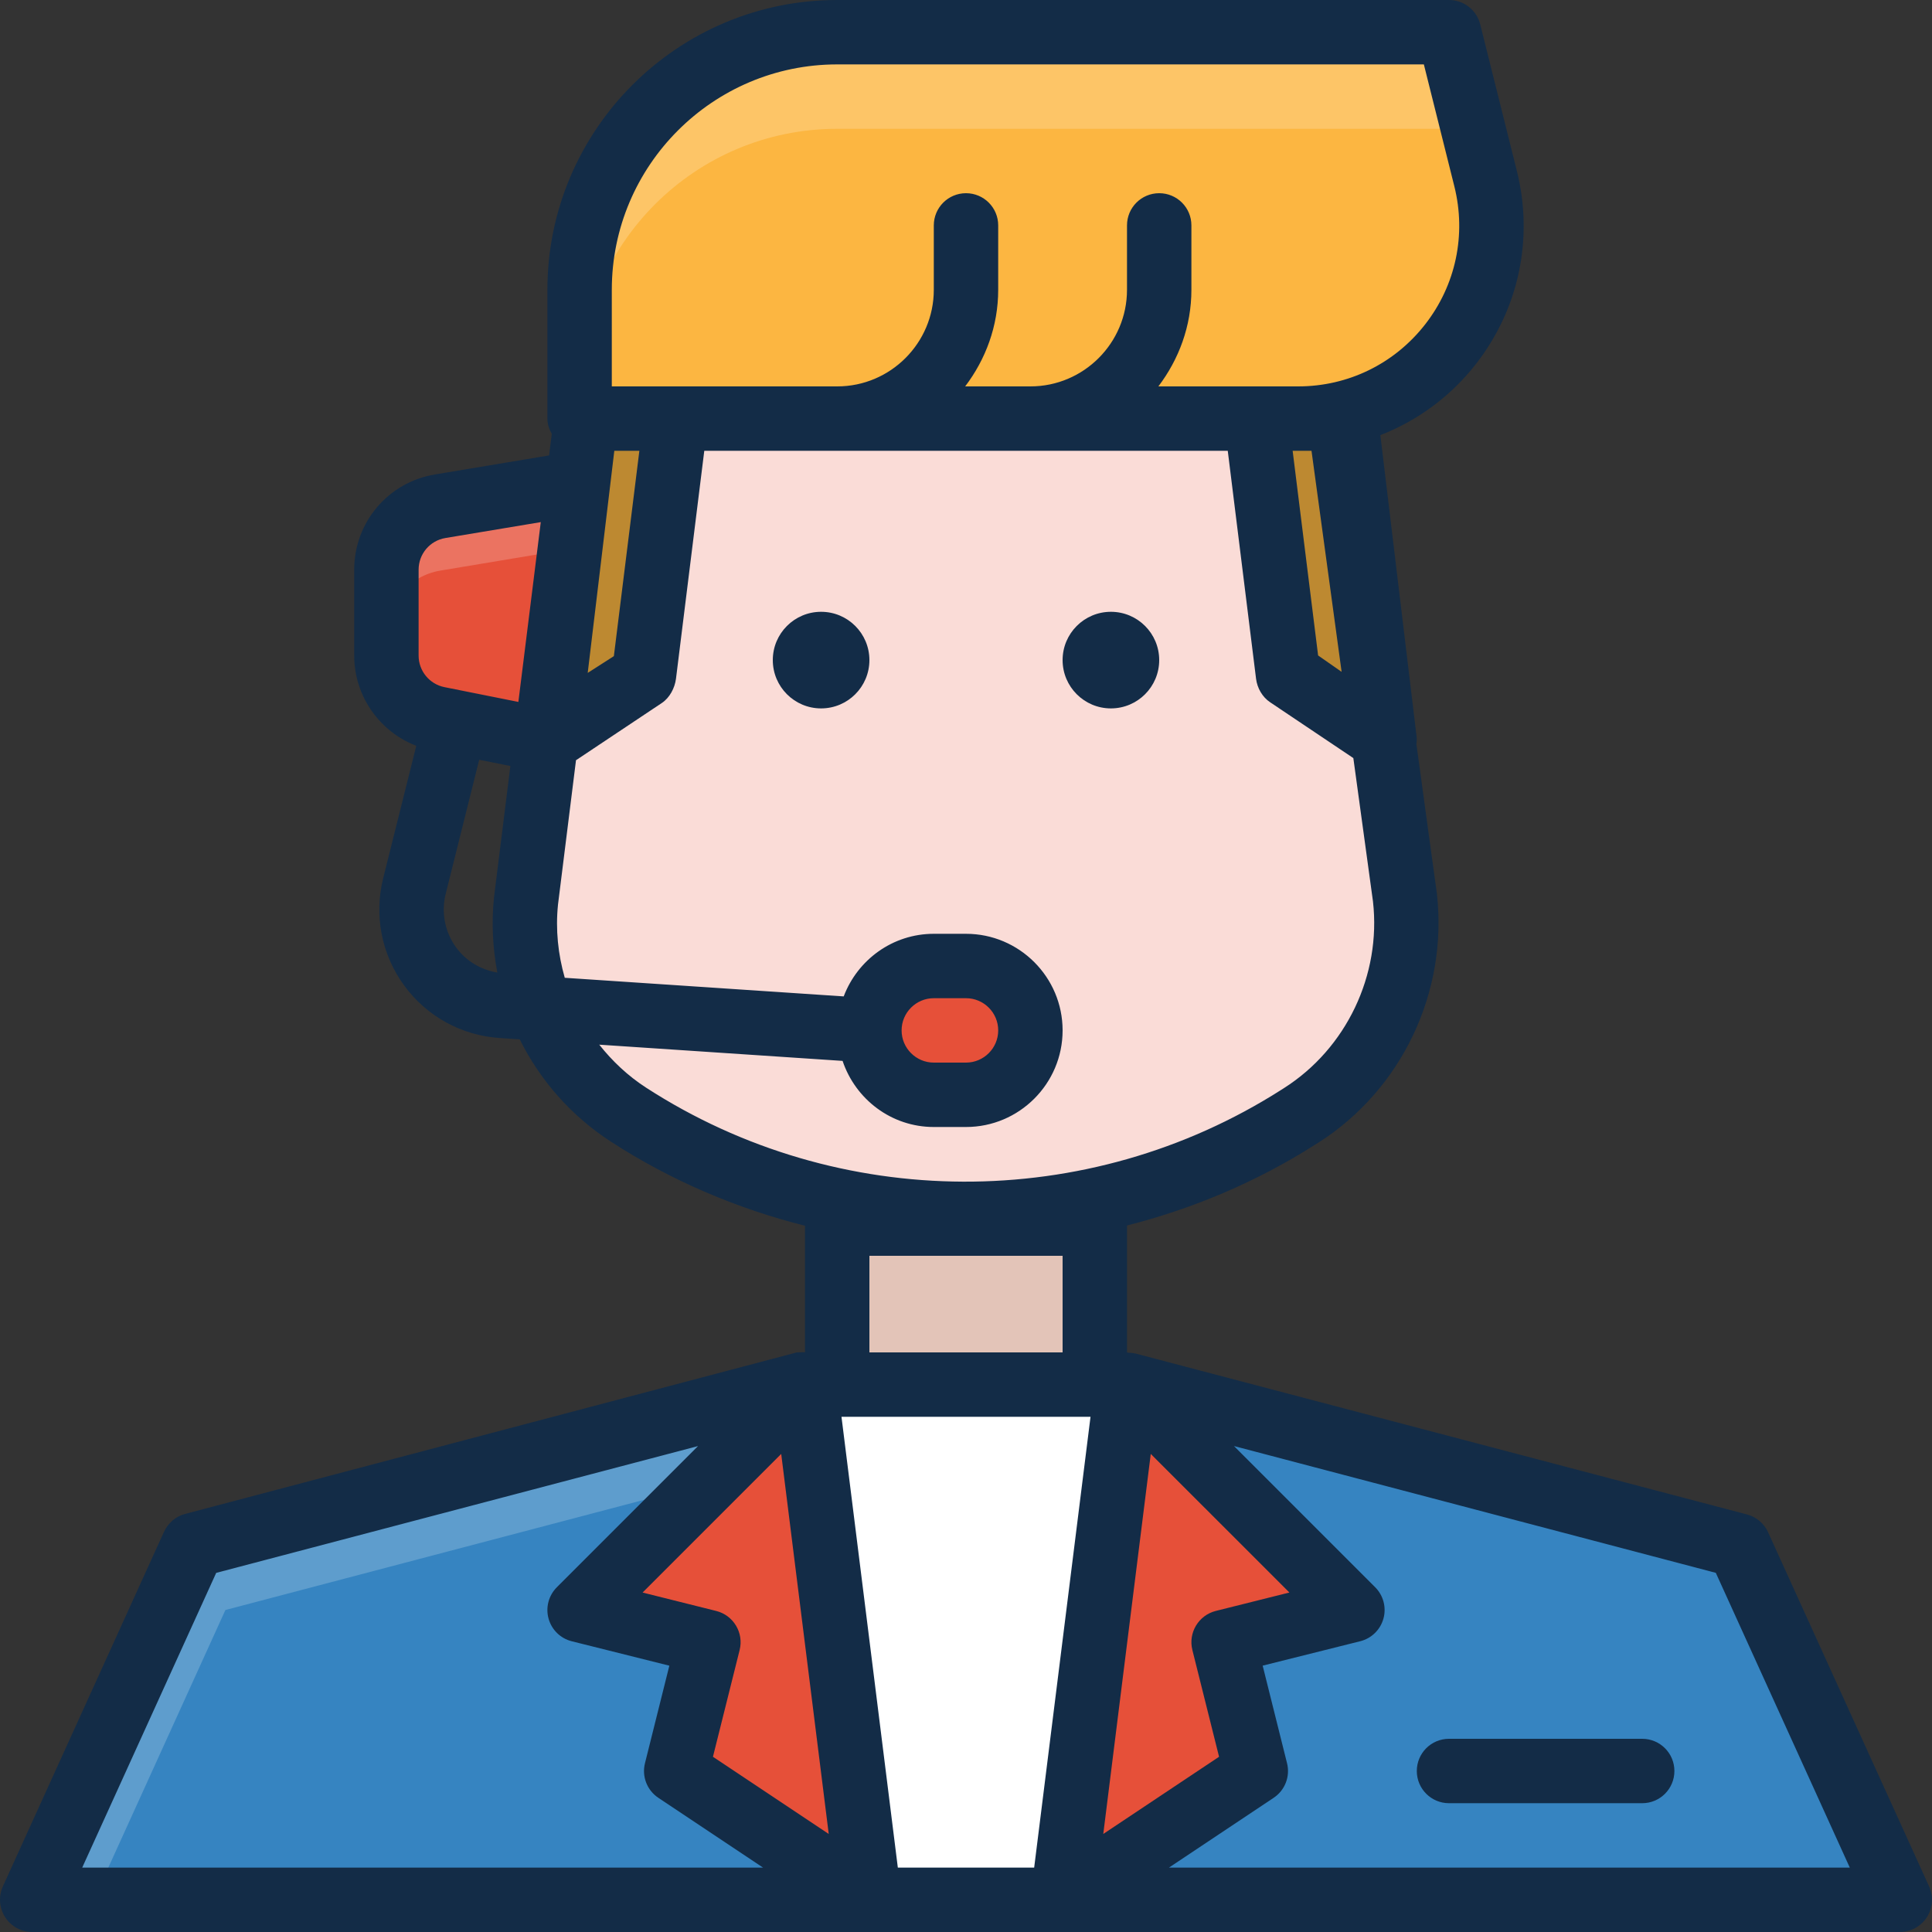
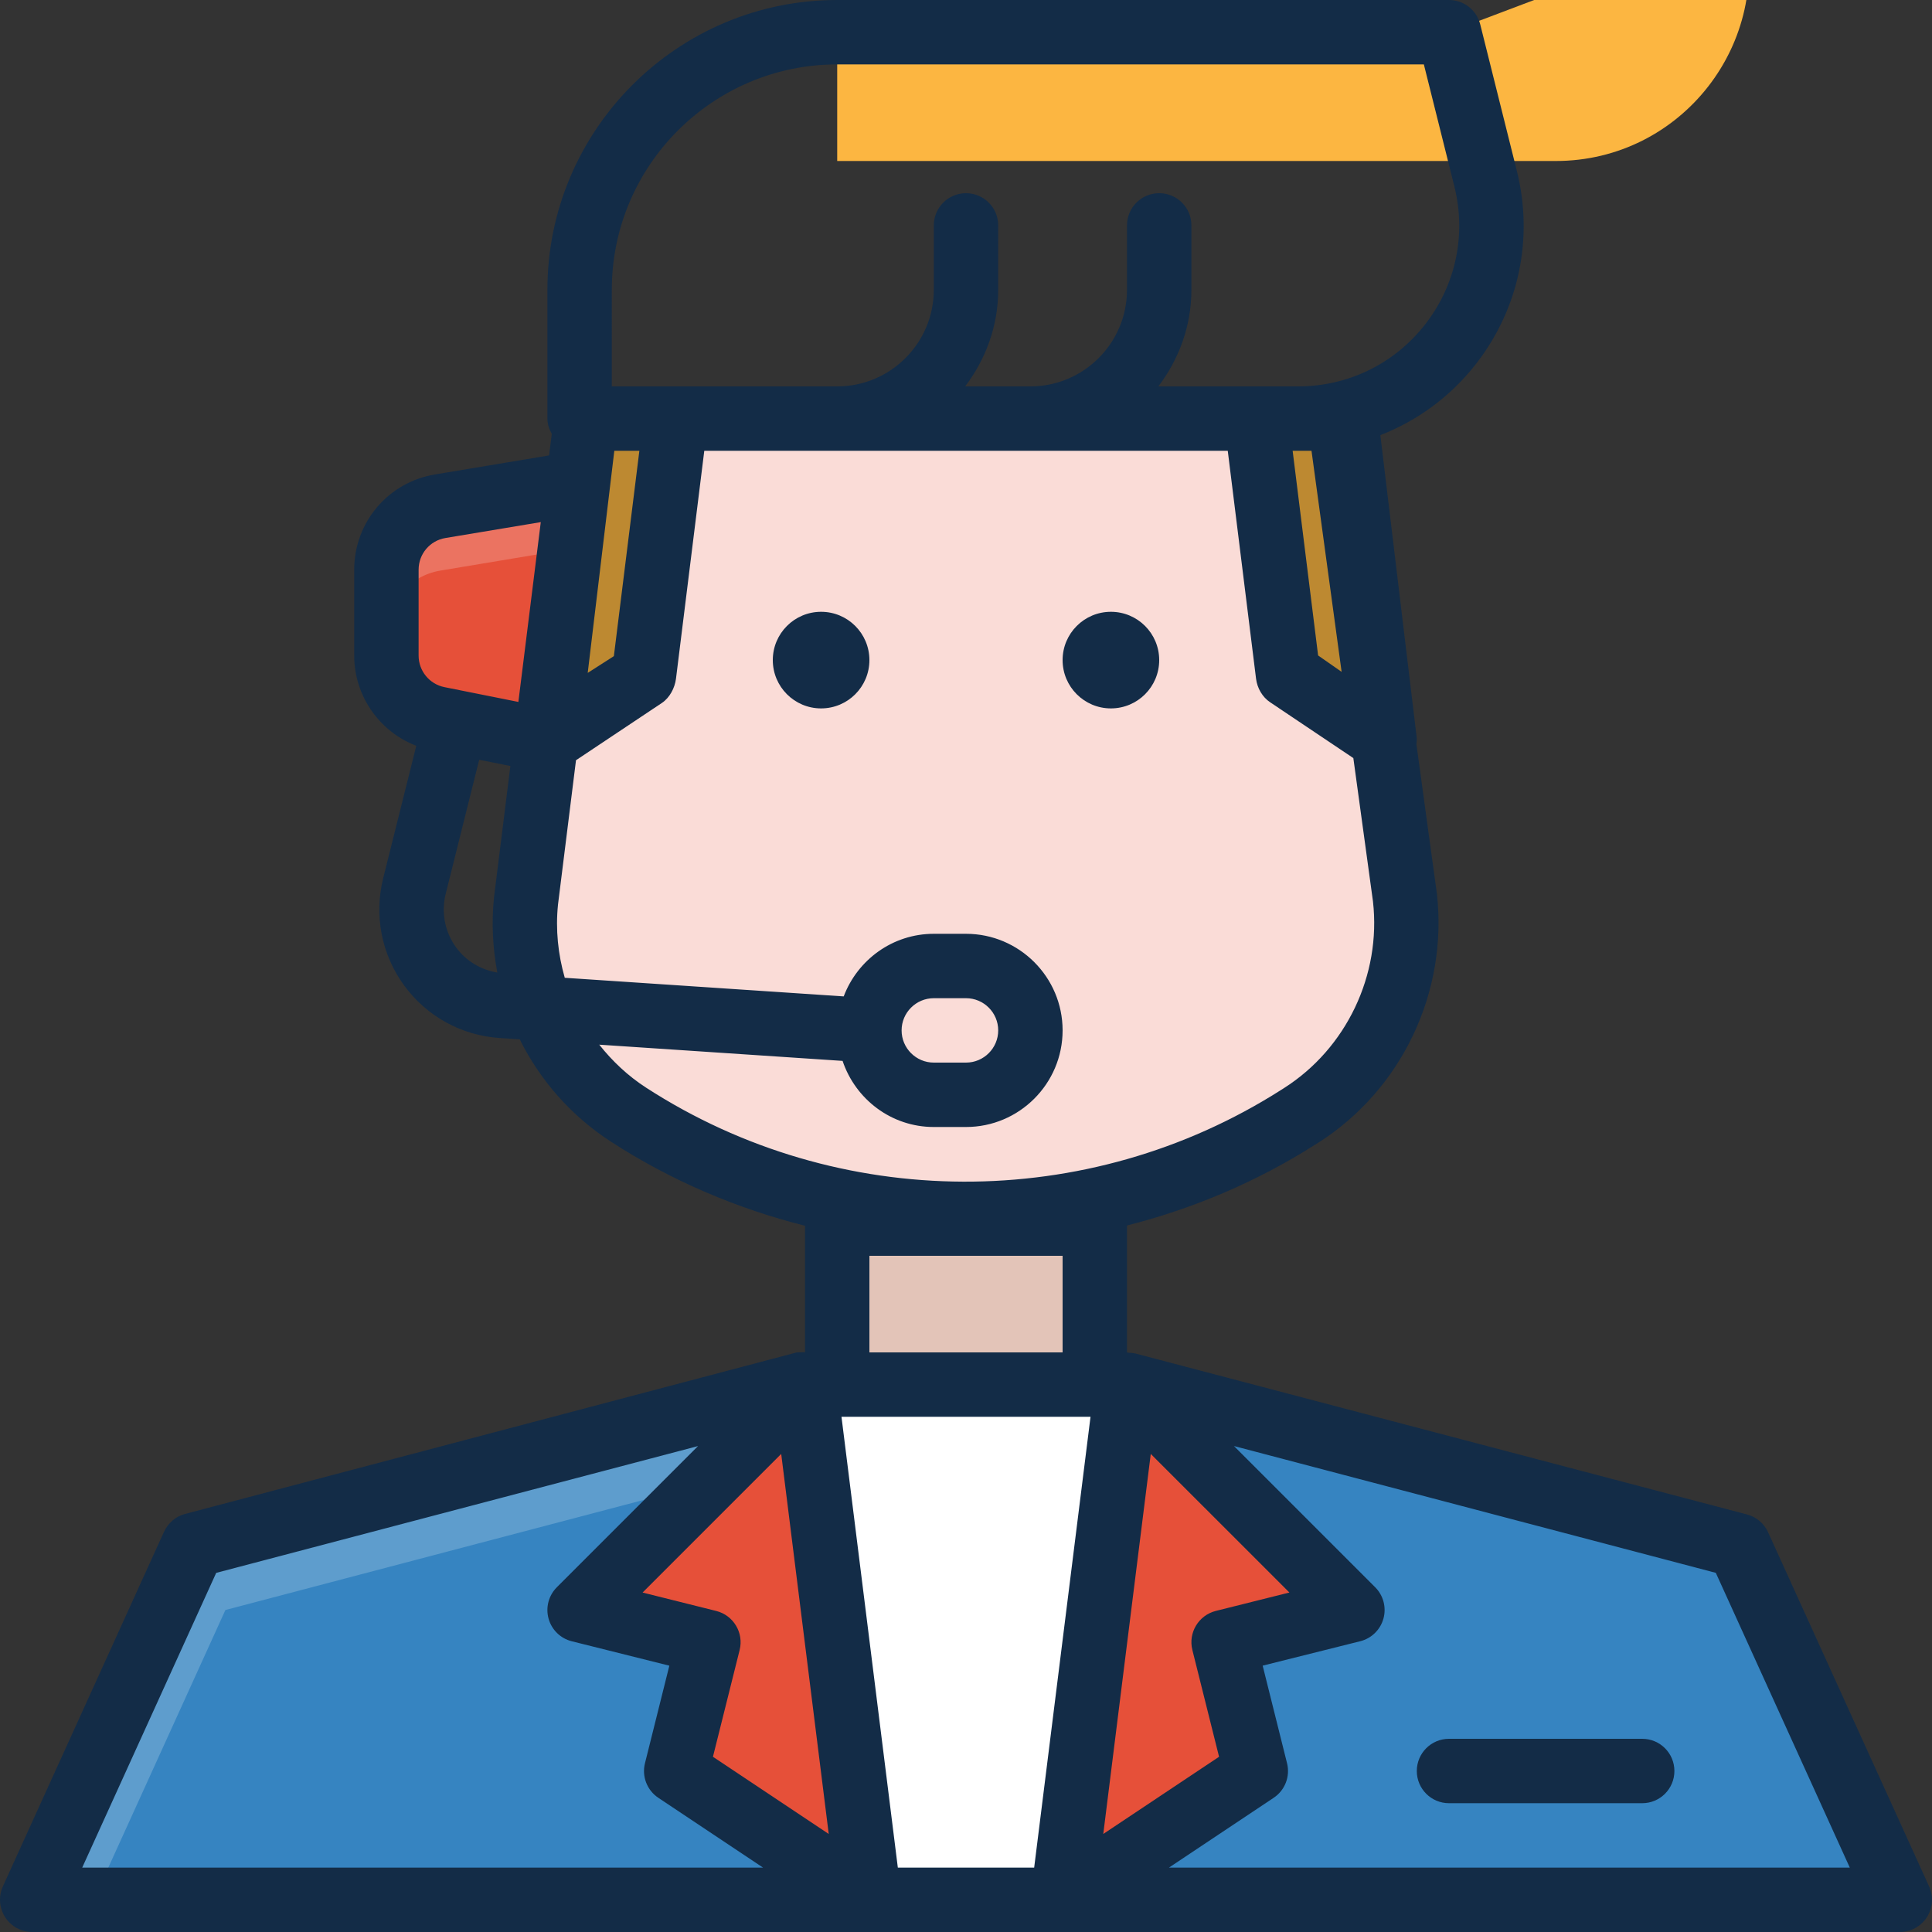
<svg xmlns="http://www.w3.org/2000/svg" version="1.1" id="Layer_1" x="0px" y="0px" viewBox="0 0 480 480" style="enable-background:new 0 0 480 480;" xml:space="preserve">
  <rect x="0" y="0" width="480" height="480" fill="#333333" stroke="none" />
  <polygon style="fill:#3684C1;" points="216.001,472 8.001,472 48.001,384 200.001,344 " />
  <polygon style="fill:#5E9DCD;" points="56.001,400 202.193,361.528 200.001,344 48.001,384 8.001,472 23.273,472 " />
  <polygon style="fill:#3684C1;" points="264.001,472 472.001,472 432.001,384 280.001,344 " />
  <path style="fill:#FADCD7;" d="M156.209,276.976c50.56,32.688,115.528,32.928,166.328,0.608l0.72-0.456  c18.224-11.592,28.24-32.56,25.8-54.024l-16.24-118.392H145.529l-14.84,119.04C128.513,244.88,138.369,265.448,156.209,276.976  L156.209,276.976z" />
-   <path style="fill:#FCB641;" d="M360.001,8h-152c-35.344,0-64,28.656-64,64v32h178.52c31.224,0,54.144-29.344,46.568-59.64L360.001,8  z" />
-   <path style="fill:#FDC567;" d="M208.001,32h152l8.984,35.928c1.92-7.432,2.136-15.456,0.104-23.568L360.001,8h-152  c-35.344,0-64,28.656-64,64v24C144.001,60.656,172.657,32,208.001,32z" />
+   <path style="fill:#FCB641;" d="M360.001,8h-152v32h178.52c31.224,0,54.144-29.344,46.568-59.64L360.001,8  z" />
  <path style="fill:#E65039;" d="M136.001,184l-27.136-5.424c-7.48-1.496-12.864-8.064-12.864-15.696v-21.328  c0-7.824,5.656-14.496,13.368-15.784L144.001,120L136.001,184z" />
  <path style="fill:#EB7361;" d="M109.369,141.768l32.584-5.432L144.001,120l-34.632,5.768c-7.712,1.288-13.368,7.968-13.368,15.784  v16C96.001,149.736,101.657,143.056,109.369,141.768z" />
  <path style="fill:#132C47;" d="M136.001,192c-0.52,0-1.048-0.056-1.568-0.16l-27.136-5.432  c-11.176-2.224-19.296-12.12-19.296-23.528v-21.328c0-11.792,8.44-21.744,20.056-23.672l34.624-5.776  c2.48-0.408,5.032,0.368,6.856,2.12s2.712,4.256,2.4,6.768l-8,64c-0.272,2.2-1.456,4.192-3.264,5.504  C139.305,191.48,137.665,192,136.001,192z M134.729,129.656l-24.04,4.008c-3.88,0.64-6.688,3.96-6.688,7.888v21.328  c0,3.808,2.704,7.104,6.432,7.84l18.696,3.744L134.729,129.656z" />
-   <path style="fill:#E65039;" d="M240.001,272h-8c-8.84,0-16-7.16-16-16l0,0c0-8.84,7.16-16,16-16h8c8.84,0,16,7.16,16,16l0,0  C256.001,264.84,248.841,272,240.001,272z" />
  <rect x="208.001" y="304" style="fill:#E3C4B8;" width="64" height="40" />
  <polygon style="fill:#FFFFFF;" points="200.001,344 216.001,472 264.001,472 280.001,344 " />
  <g>
    <polygon style="fill:#E65039;" points="200.001,344 144.001,400 176.001,408 168.001,440 216.001,472  " />
    <polygon style="fill:#E65039;" points="280.001,344 336.001,400 304.001,408 312.001,440 264.001,472  " />
  </g>
  <g>
    <polygon style="fill:#BD8931;" points="136.001,184 160.001,168 168.001,104 145.529,104.712  " />
    <polygon style="fill:#BD8931;" points="344.001,184 320.001,168 312.001,104 334.473,104.712  " />
  </g>
  <g>
    <path style="fill:#132C47;" d="M479.281,468.688l-40-88c-0.992-2.184-2.92-3.816-5.24-4.424l-152-40   c-0.04-0.008-0.072,0.008-0.112-0.008c-0.504-0.128-1.016-0.152-1.536-0.176c-0.136,0-0.256-0.08-0.392-0.08v-31.528   c16.32-4.152,32.136-10.784,46.768-20.096l0.792-0.496c20.648-13.144,32.208-37.352,29.432-61.856l-5.088-37.096   c0.072-0.616,0.12-1.248,0.048-1.88l-9.008-74.936c9.216-3.6,17.424-9.576,23.728-17.648c10.688-13.688,14.4-31.192,10.176-48.04   l-9.088-36.36C366.873,2.496,363.673,0,360.001,0h-152c-39.696,0-72,32.296-72,72v32c0,1.4,0.456,2.648,1.088,3.792   l-14.352,115.136c-0.656,6.36-0.32,12.64,0.824,18.704c-4.088-0.696-7.768-2.856-10.24-6.248c-2.8-3.84-3.744-8.688-2.592-13.304   l9.032-36.144c1.072-4.28-1.536-8.624-5.824-9.696c-4.256-1.064-8.632,1.52-9.704,5.824L95.201,218.2   c-2.304,9.216-0.416,18.92,5.184,26.6c5.6,7.688,14.248,12.456,23.736,13.088l5.008,0.336   c5.048,10.168,12.768,19.024,22.736,25.472c15.016,9.712,31.312,16.592,48.136,20.84V336c-0.12,0-0.232-0.064-0.352-0.056   c-0.544,0.024-1.08,0.056-1.6,0.056c-0.024,0-0.056,0-0.08,0l-152,40.136c-2.328,0.608-4.256,2.304-5.248,4.488l-40,88.032   c-1.128,2.48-0.92,5.376,0.552,7.656C2.745,478.6,5.281,480,8.001,480h208h48h208c2.72,0,5.248-1.384,6.728-3.672   C480.193,474.048,480.409,471.168,479.281,468.688z M296.241,409.936l6.632,26.528l-28.768,19.176l5.896-47.208l5.904-47.208   l34.44,34.432l-18.288,4.576C297.777,401.312,295.169,405.656,296.241,409.936z M177.945,400.24l-18.296-4.576l34.44-34.44   l5.904,47.208l5.904,47.208l-28.768-19.176l6.632-26.528C184.833,405.656,182.225,401.312,177.945,400.24z M209.065,352h61.872   l-14,112h-33.872L209.065,352z M152.625,112h6.224l-6.336,51.016l-6.496,4.16L152.625,112z M325.841,112l7.48,54.92l-5.84-4.072   L321.153,112H325.841z M152.001,72c0-30.872,25.12-56,56-56h145.752l7.576,30.296c3.008,12.04,0.36,24.544-7.272,34.32   S334.929,96,322.521,96h-34.728c5.08-6.704,8.208-14.96,8.208-24V56c0-4.424-3.576-8-8-8s-8,3.576-8,8v16c0,13.232-10.768,24-24,24   h-16.208c5.08-6.704,8.208-14.96,8.208-24V56c0-4.424-3.584-8-8-8s-8,3.576-8,8v16c0,13.232-10.768,24-24,24h-56V72z    M148.881,259.544l60.456,4.032c3.2,9.512,12.096,16.424,22.664,16.424h8c13.232,0,24-10.768,24-24s-10.768-24-24-24h-8   c-10.248,0-18.952,6.488-22.384,15.552l-69.304-4.624c-1.664-5.816-2.32-11.952-1.68-18.192l4.472-35.864l21.336-14.224   c1.936-1.288,3.208-3.712,3.504-6.016L174.977,112h130.056l7.032,56.64c0.288,2.304,1.56,4.552,3.504,5.84l20.664,13.864   l4.88,35.624c2.072,18.28-6.616,36.504-22.088,46.352l-0.792,0.504c-47.992,30.544-109.896,30.328-157.68-0.576   C155.993,267.304,152.129,263.64,148.881,259.544z M224.001,256c0-4.416,3.592-8,8-8h8c4.408,0,8,3.584,8,8s-3.592,8-8,8h-8   C227.593,264,224.001,260.416,224.001,256z M216.001,312h48v24h-48V312z M53.713,390.776l119.712-31.504l-35.08,35.08   c-2.04,2.04-2.824,5.016-2.056,7.792c0.768,2.784,2.976,4.928,5.768,5.624l24.24,6.064l-6.056,24.24   c-0.824,3.272,0.512,6.72,3.328,8.592L189.577,464H20.425L53.713,390.776z M290.425,464l26.016-17.344   c2.816-1.872,4.144-5.32,3.32-8.592l-6.056-24.24l24.232-6.064c2.8-0.696,5-2.84,5.776-5.624c0.768-2.776-0.016-5.752-2.056-7.792   l-35.08-35.08l119.712,31.504L459.577,464H290.425z" />
    <circle style="fill:#132C47;" cx="204.001" cy="164" r="12" />
    <circle style="fill:#132C47;" cx="276.001" cy="164" r="12" />
    <path style="fill:#132C47;" d="M408.001,432h-48c-4.424,0-8,3.576-8,8s3.576,8,8,8h48c4.424,0,8-3.576,8-8S412.425,432,408.001,432   z" />
  </g>
  <g>
</g>
  <g>
</g>
  <g>
</g>
  <g>
</g>
  <g>
</g>
  <g>
</g>
  <g>
</g>
  <g>
</g>
  <g>
</g>
  <g>
</g>
  <g>
</g>
  <g>
</g>
  <g>
</g>
  <g>
</g>
  <g>
</g>
</svg>